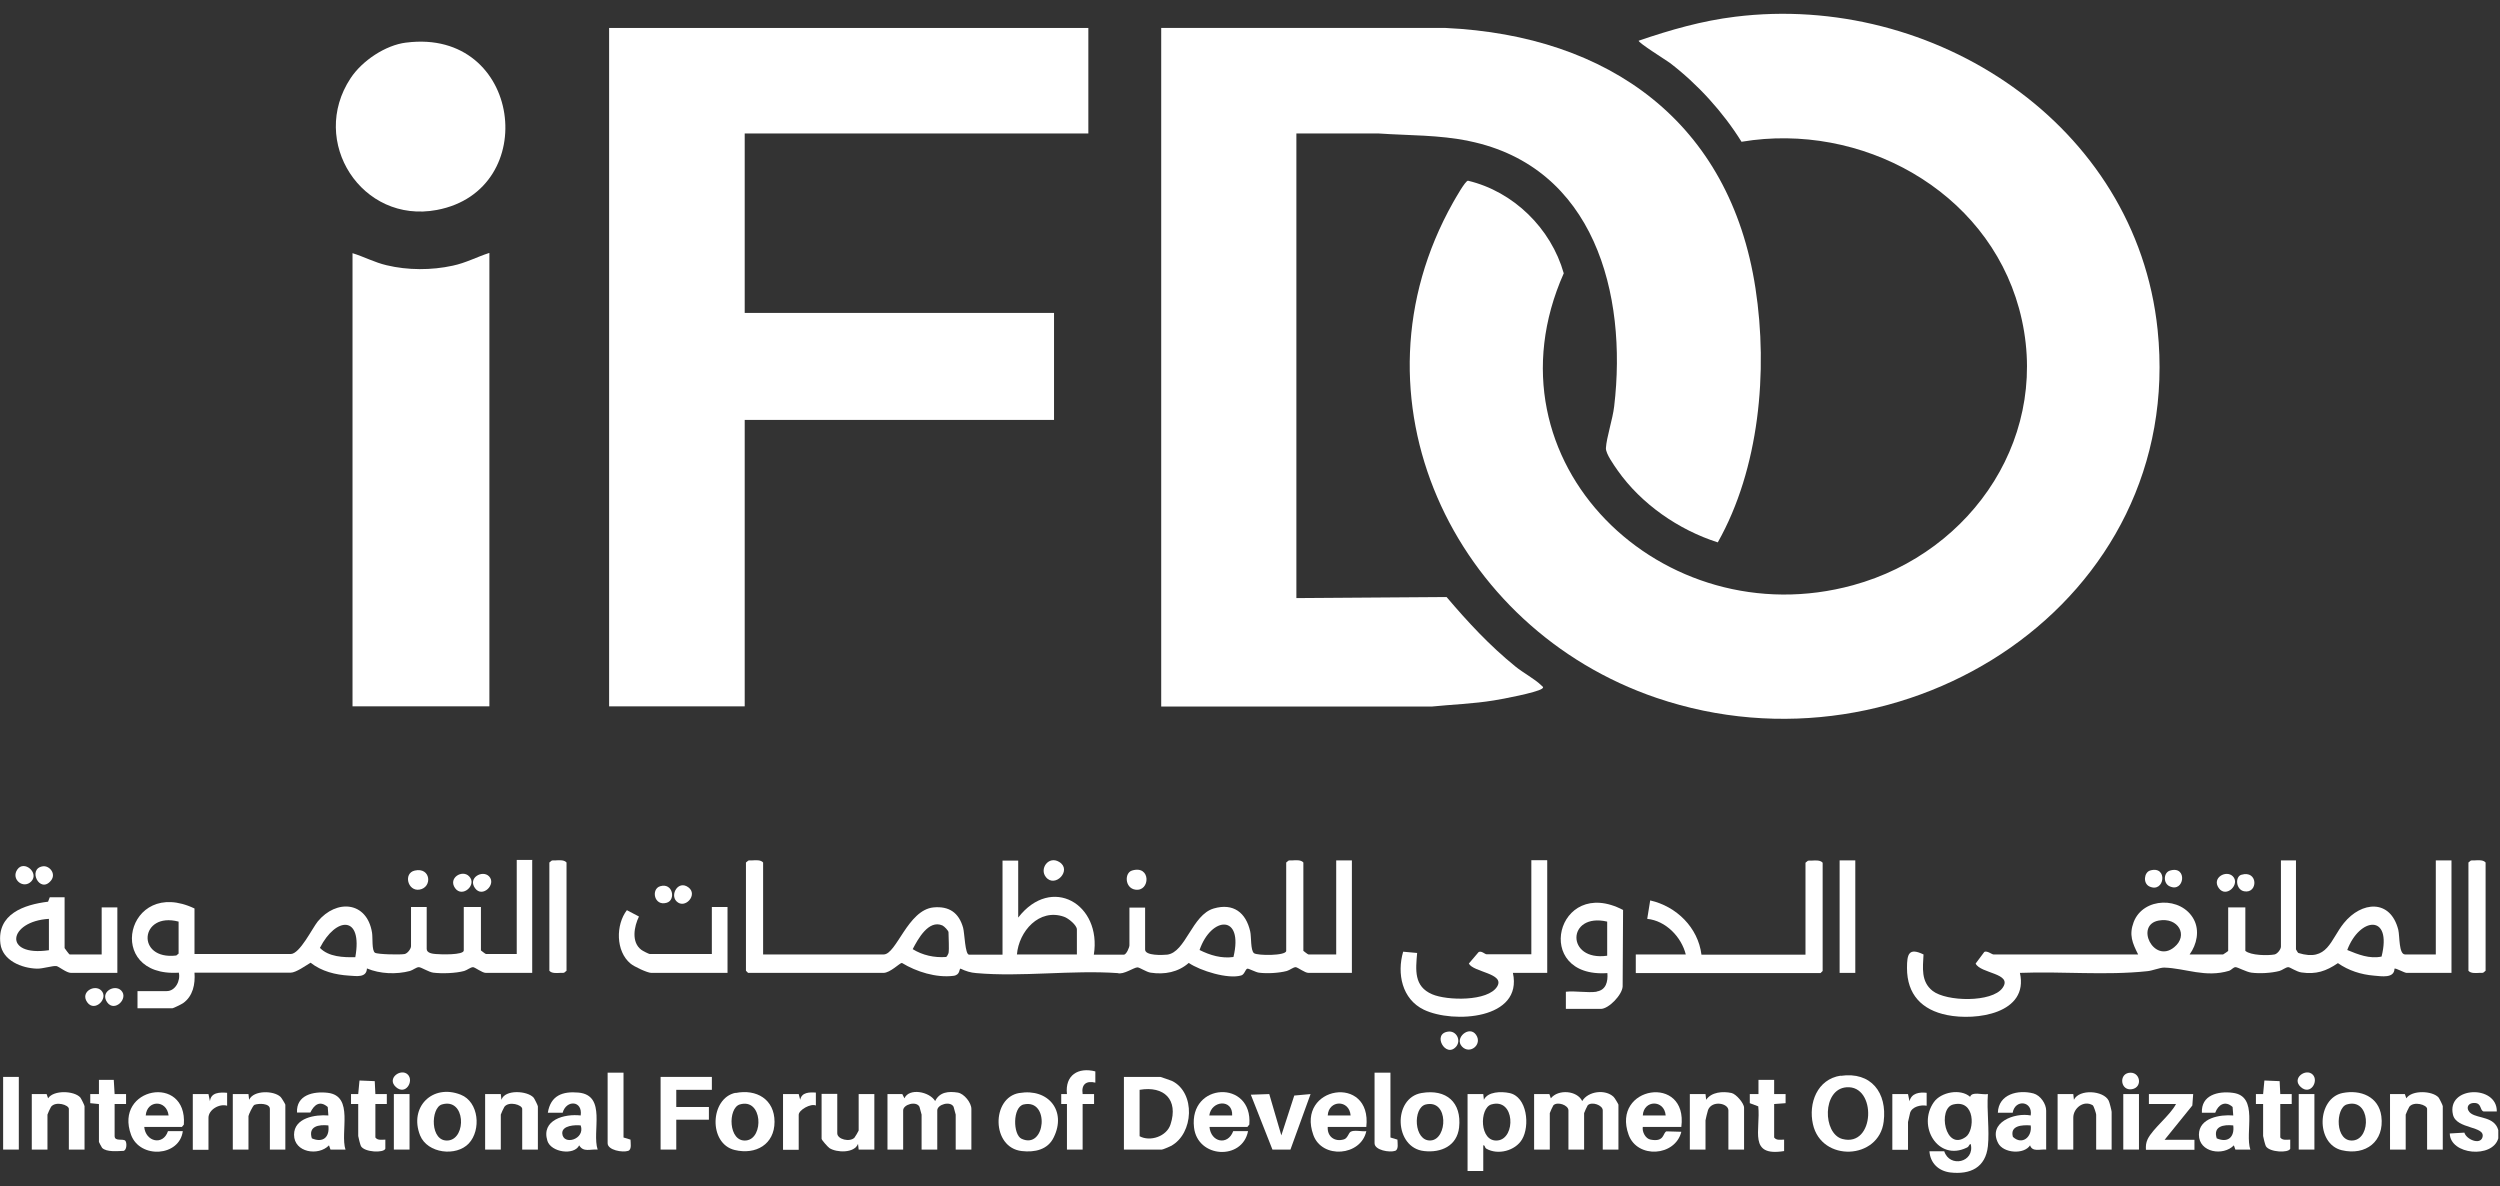
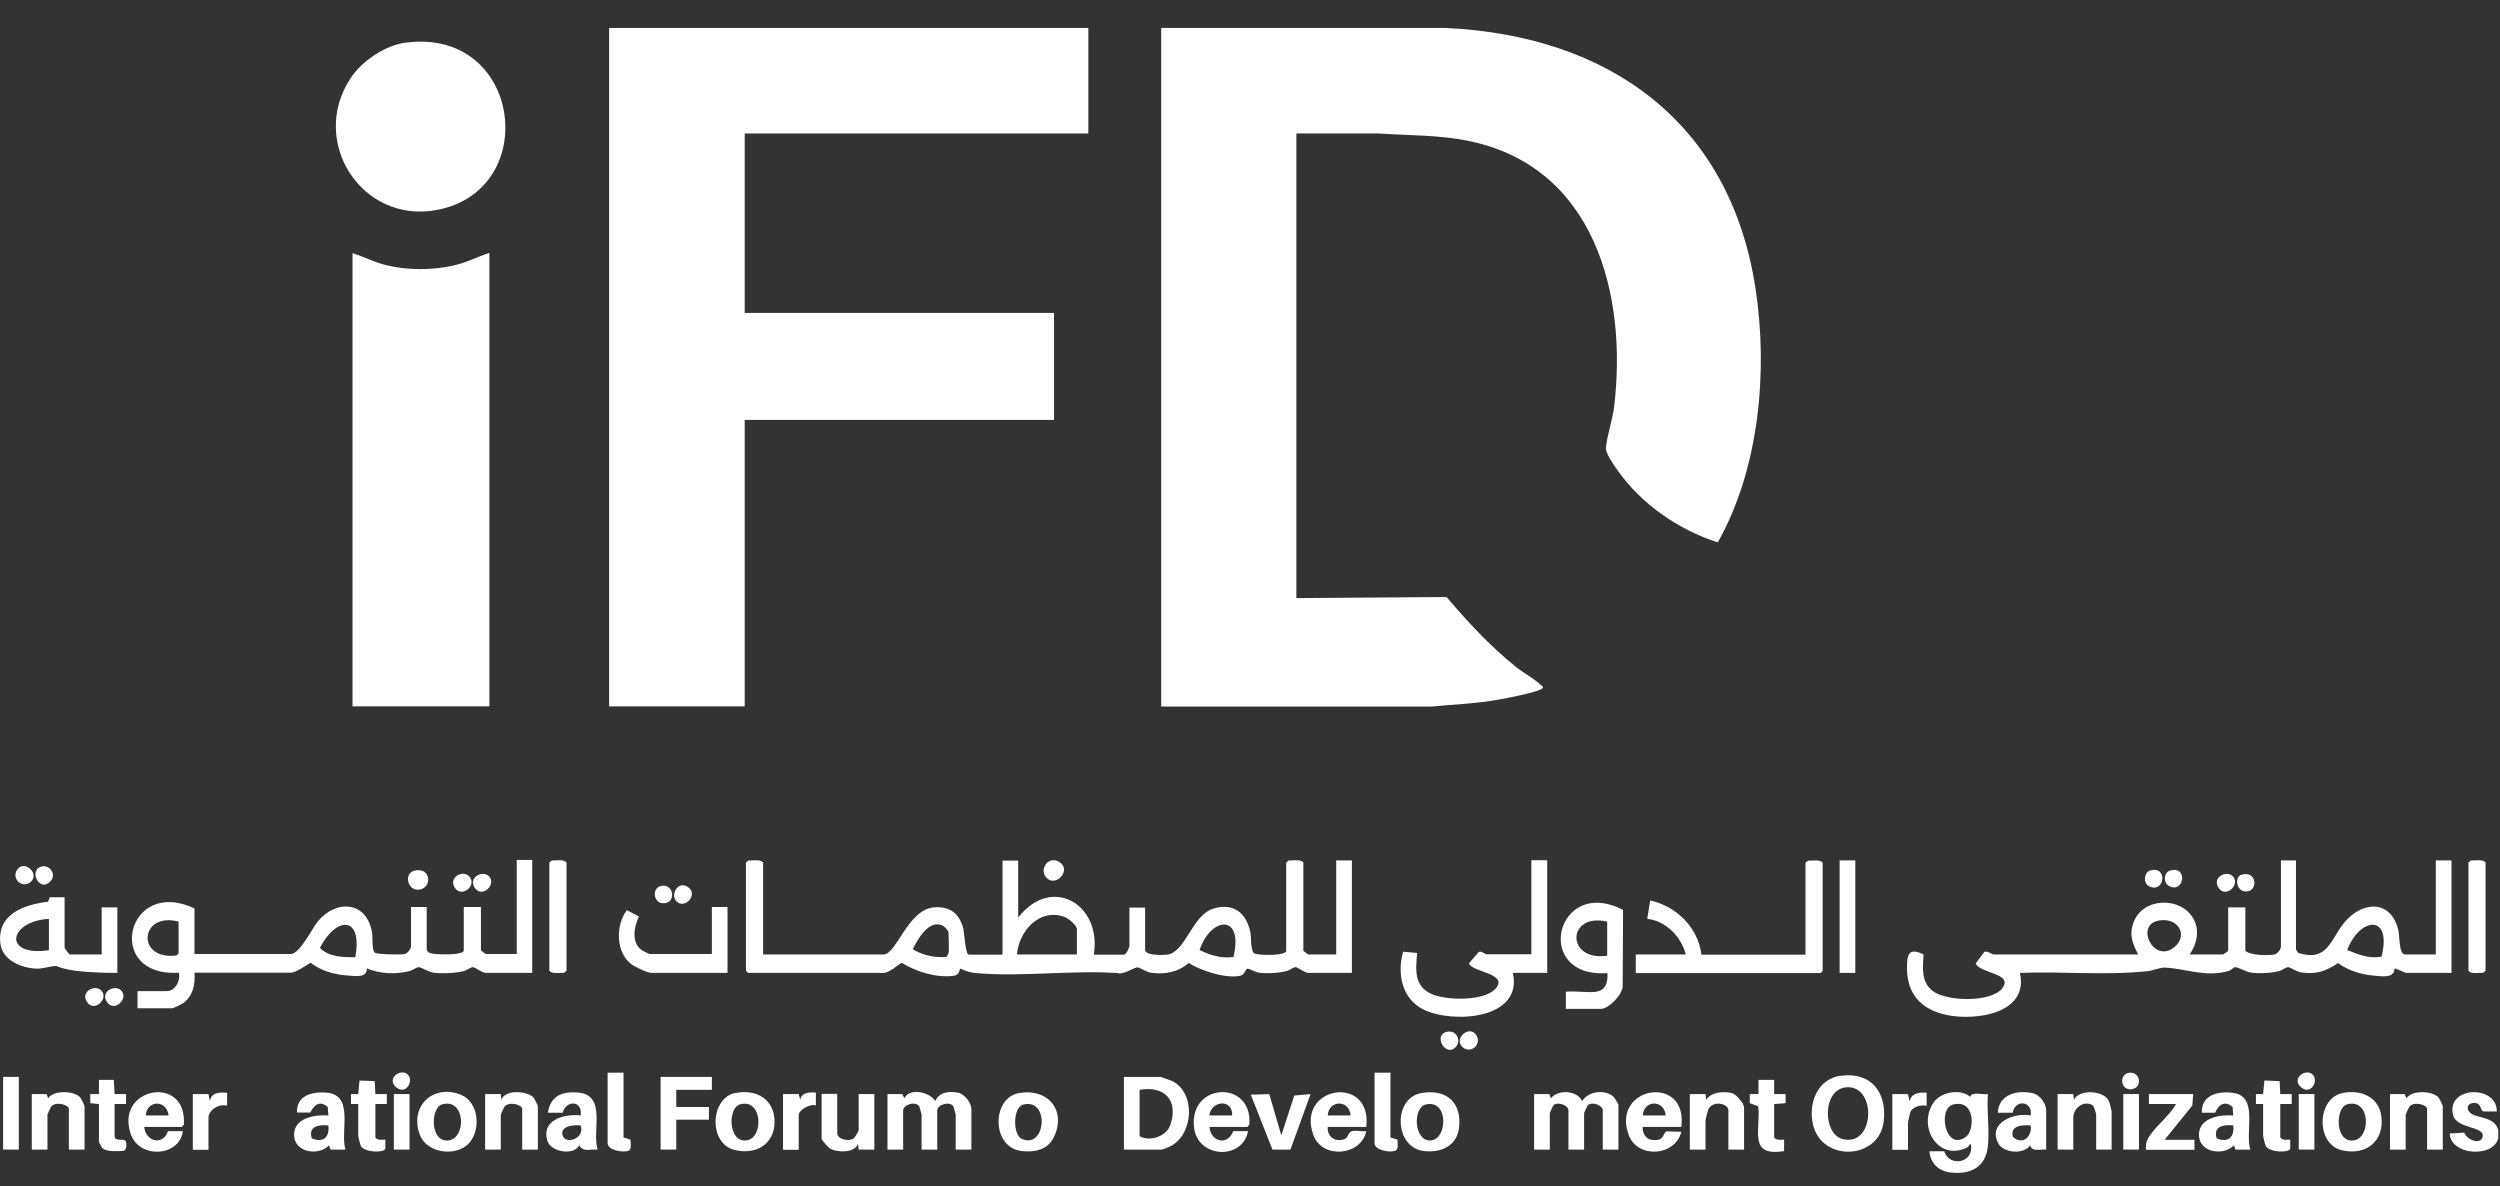
<svg xmlns="http://www.w3.org/2000/svg" width="118" height="56" viewBox="0 0 118 56" fill="none">
  <rect x="0" y="0" width="118" height="56" fill="#333333" stroke="none" />
  <g clip-path="url(#clip0_18976_9293)">
    <path d="M117.919 53.73C117.649 54.69 115.649 54.51 115.629 53.5L116.319 53.46C116.409 53.78 117.049 54.05 117.169 53.69C117.349 53.13 115.939 53.32 115.779 52.61C115.469 51.26 117.869 51.19 117.849 52.46H117.219C117.039 52.39 117.139 52.07 116.799 52.06C116.429 52.05 116.379 52.38 116.639 52.56C116.989 52.8 117.739 52.7 117.919 53.34V53.74V53.73Z" fill="white" />
-     <path d="M82.199 6.69C81.329 5.29 80.129 3.97 78.819 2.97C78.689 2.87 77.279 1.99 77.349 1.92C78.839 1.41 80.339 0.98 81.899 0.79C91.259 -0.37 100.829 5.85 101.839 15.56C103.169 28.43 89.879 36.92 78.189 32.94C68.569 29.67 63.409 18.75 68.589 9.55C68.689 9.38 69.159 8.53 69.289 8.53C71.439 9.04 73.209 10.78 73.809 12.9C69.849 21.82 78.499 30.09 87.469 27.62C93.159 26.06 96.909 20.44 95.299 14.56C93.759 8.95 87.819 5.75 82.209 6.69H82.199Z" fill="white" />
    <path d="M61.189 6.3V28.23L68.279 28.18C69.289 29.37 70.309 30.47 71.529 31.46C71.869 31.74 72.459 32.06 72.739 32.34C72.809 32.41 72.889 32.43 72.779 32.51C72.519 32.69 70.909 33 70.509 33.06C69.539 33.22 68.549 33.25 67.569 33.35H54.809V1.32H68.239C75.949 1.68 81.659 5.77 82.859 13.61C83.459 17.52 83.039 22.13 81.079 25.6C79.229 25.01 77.469 23.79 76.349 22.2C76.179 21.95 75.789 21.42 75.799 21.15C75.829 20.64 76.119 19.79 76.189 19.18C76.819 13.87 75.249 7.88 69.349 6.66C67.909 6.36 66.519 6.4 65.069 6.3H61.199H61.189Z" fill="white" />
    <path d="M51.37 1.32V6.3H35.15V14.77H49.75V19.82H35.15V33.34H28.75V1.32H51.37Z" fill="white" />
    <path d="M23.099 11.95V33.34H16.639V11.95C17.189 12.12 17.689 12.39 18.249 12.52C19.249 12.76 20.369 12.76 21.369 12.54C21.989 12.41 22.499 12.13 23.089 11.94L23.099 11.95Z" fill="white" />
    <path d="M36.019 45.05H41.709C42.309 45.05 42.849 42.95 44.059 42.83C44.799 42.76 45.259 43.08 45.459 43.79C45.529 44.04 45.549 45.06 45.739 45.06H47.319V40.62H48.059V43.31C49.629 41.28 52.009 42.67 51.629 45.06H53.059C53.179 45.03 53.309 44.71 53.309 44.62V42.84H54.049V44.82C54.049 45.12 54.879 45.08 55.089 45.06C55.969 44.95 56.259 43.18 57.289 42.88C58.219 42.61 58.809 43.08 59.009 43.96C59.069 44.21 59.019 44.86 59.189 44.99C59.339 45.11 60.709 45.12 60.709 44.88V40.71L60.819 40.62C60.879 40.6 60.949 40.62 61.009 40.61C61.179 40.6 61.409 40.58 61.519 40.71V44.88C61.519 44.88 61.729 45.05 61.759 45.05H63.069V40.61H63.809V45.92H61.759C61.589 45.92 61.259 45.66 61.159 45.65C61.039 45.65 60.879 45.79 60.739 45.83C60.369 45.93 59.799 45.96 59.419 45.91C59.269 45.89 58.939 45.71 58.879 45.72C58.779 45.74 58.749 45.99 58.589 46.04C57.969 46.23 56.649 45.82 56.109 45.45C55.609 45.89 54.969 46.01 54.309 45.91C54.109 45.88 53.789 45.66 53.689 45.66C53.519 45.66 53.029 46.02 52.749 45.93C50.599 45.78 48.209 46.12 46.079 45.93C45.809 45.91 45.589 45.84 45.339 45.72C45.259 45.72 45.339 46.02 44.999 46.06C44.189 46.16 43.259 45.87 42.569 45.45C42.469 45.45 42.019 45.92 41.699 45.92H35.309L35.209 45.82V40.71L35.319 40.62C35.379 40.6 35.449 40.62 35.509 40.61C35.679 40.6 35.909 40.58 36.019 40.71V45.05ZM50.829 45.05V43.87C50.829 43.67 50.429 43.34 50.219 43.27C49.049 42.86 48.089 43.96 47.999 45.05H50.829ZM44.769 45.01C44.809 44.75 44.769 44.29 44.769 44C44.769 43.93 44.569 43.72 44.479 43.68C43.829 43.4 43.329 44.32 43.079 44.8C43.549 45.09 44.099 45.21 44.649 45.17C44.689 45.17 44.759 45.03 44.759 45L44.769 45.01ZM58.219 45.17C58.709 43.13 57.169 43.24 56.619 44.84C57.119 45.09 57.659 45.25 58.219 45.17Z" fill="white" />
    <path d="M19.179 2.01C24.629 1.32 25.579 8.98 20.619 9.91C17.079 10.58 14.569 6.68 16.549 3.69C17.089 2.87 18.189 2.13 19.169 2.01H19.179Z" fill="white" />
    <path d="M108.37 40.61V44.81C108.37 44.81 108.45 44.96 108.48 44.98C109.87 45.41 109.99 44.36 110.63 43.57C111.46 42.54 112.83 42.42 113.2 43.89C113.27 44.19 113.22 45.05 113.52 45.05H114.97V40.61H115.71V45.92H113.59C113.49 45.92 113.07 45.68 113.02 45.72C113.01 46.19 112.41 46.08 112.05 46.05C111.44 46 110.85 45.81 110.35 45.46C109.79 45.84 109.32 46 108.63 45.9C108.4 45.87 108.09 45.65 108.01 45.65C107.89 45.65 107.73 45.79 107.59 45.83C107.2 45.93 106.67 45.96 106.27 45.91C106.03 45.88 105.62 45.65 105.52 45.65C105.41 45.65 105.33 45.78 105.22 45.82C104.09 46.16 103.16 45.7 102.15 45.67C101.94 45.67 101.59 45.82 101.35 45.84C99.37 46.05 97.33 45.84 95.34 45.92C95.77 47.84 93.27 48.19 91.9 47.91C90.71 47.67 90.01 46.94 90.01 45.69C90.01 45.04 90.09 44.71 90.79 45.05C90.76 45.68 90.66 46.33 91.22 46.77C91.87 47.28 94.02 47.33 94.52 46.63C95.02 45.93 93.48 45.96 93.25 45.48L93.66 44.93C93.79 44.86 94.02 45.05 94.09 45.05H100.92C100.65 44.51 100.48 44.13 100.71 43.52C101.16 42.34 102.97 42.3 103.55 43.4C103.83 43.93 103.69 44.58 103.35 45.05H104.93C104.93 45.05 105.17 44.9 105.17 44.88V42.83H105.98V44.88C106.23 45.1 107.05 45.11 107.36 45.05C107.5 45.02 107.66 44.8 107.66 44.68V40.61H108.4H108.37ZM101.89 43.45C100.75 43.66 101.66 45.5 102.62 44.71C103.31 44.15 102.81 43.28 101.89 43.45ZM110.79 44.84C111.3 45.05 111.84 45.27 112.41 45.15C112.92 43.11 111.37 43.29 110.79 44.84Z" fill="white" />
    <path d="M25.12 40.61V45.92H22.93C22.76 45.92 22.43 45.66 22.33 45.65C22.21 45.65 22.05 45.79 21.91 45.83C21.51 45.94 20.86 45.96 20.45 45.91C20.23 45.88 19.88 45.65 19.77 45.65C19.65 45.65 19.49 45.79 19.35 45.83C18.71 46 17.93 45.97 17.32 45.71C17.3 46.16 16.83 46.07 16.48 46.05C15.83 46.01 15.18 45.85 14.66 45.44C14.44 45.57 13.97 45.91 13.72 45.91H9.18C9.22 46.45 9.11 47.02 8.64 47.35C8.57 47.4 8.18 47.59 8.14 47.59H6.49V46.78H7.87C8.28 46.78 8.53 46.28 8.44 45.91C4.89 46.14 5.96 41.35 9.18 42.88V45.03H13.72C14.15 45.03 14.74 43.81 15 43.49C15.88 42.43 17.32 42.54 17.56 44.02C17.6 44.25 17.54 44.87 17.7 44.97C17.83 45.05 18.91 45.07 19.1 45.03C19.24 45 19.4 44.78 19.4 44.66V42.81H20.14V44.79C20.14 44.99 20.43 45.02 20.57 45.03C20.78 45.05 21.89 45.09 21.89 44.86V42.81H22.7V44.86C22.7 44.86 22.91 45.03 22.94 45.03H24.39V40.59H25.13L25.12 40.61ZM8.43 43.5C6.6 43.02 6.4 45.33 8.32 45.1L8.43 45.01V43.5ZM16.77 45.18C17.13 43.19 15.86 43.25 15.1 44.74C15.52 45.17 16.21 45.19 16.77 45.18Z" fill="white" />
    <path d="M77.209 45.92V45.05H79.569C79.359 44.22 78.629 43.46 77.749 43.37L77.889 42.5C79.129 42.78 80.149 43.78 80.309 45.06H85.219V40.72L85.329 40.63C85.389 40.61 85.459 40.63 85.519 40.62C85.689 40.61 85.919 40.59 86.029 40.72V45.83L85.929 45.93H77.219L77.209 45.92Z" fill="white" />
    <path d="M73.029 40.61V45.92H71.409C71.889 48.12 68.589 48.32 67.209 47.66C66.169 47.16 65.929 45.95 66.229 44.92L66.889 44.98C66.819 45.78 66.729 46.56 67.599 46.93C68.289 47.23 70.239 47.28 70.669 46.56C71.039 45.94 69.539 45.89 69.329 45.48L69.789 44.94C69.919 44.86 70.089 45.04 70.159 45.04H72.279V40.6H73.019L73.029 40.61Z" fill="white" />
-     <path d="M3.049 42.36V44.75C3.049 44.75 3.259 45.05 3.289 45.05H4.799V42.83H5.539V45.92H3.349C3.139 45.92 2.779 45.62 2.669 45.6C2.499 45.57 2.019 45.73 1.739 45.72C1.029 45.7 0.119 45.34 0.019 44.54C-0.151 43.14 1.129 42.7 2.269 42.56L2.349 42.35H3.049V42.36ZM2.309 43.37C0.399 43.48 0.109 45.17 2.309 44.85V43.37Z" fill="white" />
+     <path d="M3.049 42.36V44.75C3.049 44.75 3.259 45.05 3.289 45.05H4.799V42.83H5.539V45.92C3.139 45.92 2.779 45.62 2.669 45.6C2.499 45.57 2.019 45.73 1.739 45.72C1.029 45.7 0.119 45.34 0.019 44.54C-0.151 43.14 1.129 42.7 2.269 42.56L2.349 42.35H3.049V42.36ZM2.309 43.37C0.399 43.48 0.109 45.17 2.309 44.85V43.37Z" fill="white" />
    <path d="M75.359 46.8C75.809 46.73 75.899 46.33 75.869 45.93C72.299 46.18 73.449 41.3 76.609 42.95L76.589 46.56C76.569 46.96 75.929 47.62 75.559 47.62H73.909V46.81C74.359 46.76 74.919 46.87 75.359 46.81V46.8ZM75.859 43.5C73.949 43.06 73.899 45.39 75.859 45.11V43.5Z" fill="white" />
    <path d="M34.339 42.83V45.92H30.739C30.559 45.92 29.919 45.62 29.759 45.48C29.059 44.9 29.059 43.65 29.589 42.96L30.159 43.26C29.929 43.73 29.789 44.47 30.269 44.83C30.329 44.88 30.629 45.03 30.669 45.03H33.599V42.81H34.339V42.83Z" fill="white" />
    <path d="M93.829 54.1C93.719 55.11 92.999 55.45 92.049 55.34C91.499 55.27 91.109 54.9 91.069 54.34H91.769C92.019 55.13 93.219 54.87 93.019 54C92.909 54.02 92.969 54.11 92.829 54.17C91.469 54.83 90.479 53.15 91.279 52.02C91.619 51.54 92.539 51.37 92.989 51.77C93.079 51.5 93.569 51.69 93.829 51.64C93.769 52.42 93.909 53.33 93.829 54.1ZM92.199 52.13C91.439 52.3 91.809 54.37 92.789 53.66C93.209 53.36 93.249 51.88 92.199 52.13Z" fill="white" />
    <path d="M72.43 51.64H73.13L73.2 51.84C73.55 51.4 74.44 51.47 74.68 51.97C74.96 51.5 75.77 51.4 76.16 51.77C76.21 51.81 76.39 52.12 76.39 52.14V54.26H75.65V52.41C75.65 52.16 75.13 51.98 74.94 52.17C74.92 52.19 74.77 52.52 74.77 52.54V54.26H74.03V52.41C74.03 52.16 73.51 51.98 73.32 52.17C73.3 52.19 73.15 52.52 73.15 52.54V54.26H72.41V51.64H72.43Z" fill="white" />
    <path d="M45.849 54.26H45.109V52.61C45.109 52.61 45.019 52.27 45.009 52.24C44.859 51.95 44.239 52.13 44.239 52.41V54.26H43.499V52.61C43.499 52.61 43.409 52.27 43.399 52.24C43.249 51.95 42.629 52.13 42.629 52.41V54.26H41.889V51.64H42.589L42.689 51.84C42.909 51.34 43.869 51.52 44.139 51.97C44.349 51.54 44.769 51.5 45.209 51.57C45.509 51.62 45.849 52.05 45.849 52.34V54.26Z" fill="white" />
    <path d="M53.049 54.26V50.83H54.769C54.769 50.83 55.259 50.99 55.319 51.02C56.439 51.57 56.349 53.51 55.269 54.09C55.189 54.13 54.889 54.26 54.839 54.26H53.059H53.049ZM53.789 51.44V53.63C54.289 53.9 55.069 53.64 55.249 53.07C55.629 51.91 54.949 51.24 53.789 51.44Z" fill="white" />
    <path d="M86.88 50.78C88.32 50.57 89.08 51.58 88.91 52.94C88.69 54.75 85.97 54.87 85.57 53.06C85.35 52.07 85.77 50.94 86.88 50.77V50.78ZM87.15 51.32C86 51.41 86.03 53.51 86.96 53.76C88.51 54.17 88.59 51.2 87.15 51.32Z" fill="white" />
-     <path d="M69.269 51.64H70.01L70.04 51.91C70.219 51.52 70.859 51.51 71.24 51.59C72.09 51.76 72.219 53.15 71.84 53.78C71.519 54.32 70.7 54.53 70.159 54.22C70.059 54.16 70.109 54.05 70.01 54.06V55.27H69.269V51.64ZM70.389 52.13C69.82 52.3 69.82 53.92 70.689 53.83C71.559 53.74 71.51 51.8 70.389 52.13Z" fill="white" />
    <path d="M64.49 53.19H62.669C62.639 53.64 62.989 53.91 63.429 53.78C63.609 53.73 63.65 53.48 63.749 53.42C63.91 53.32 64.29 53.42 64.49 53.39C64.24 54.57 62.4 54.72 61.989 53.57C61.16 51.26 64.769 50.68 64.49 53.19ZM63.749 52.65C63.69 51.89 62.709 51.91 62.669 52.65H63.749Z" fill="white" />
    <path d="M57.088 53.19C57.148 53.91 57.948 54.09 58.208 53.39H58.908C58.638 54.78 56.528 54.67 56.358 53.22C56.108 51.08 59.138 50.95 58.968 53.08L58.878 53.19H57.098H57.088ZM58.158 52.65C58.198 51.86 57.178 51.93 57.078 52.65H58.158Z" fill="white" />
    <path d="M79.359 53.19H77.54C77.499 53.42 77.669 53.75 77.909 53.79C78.579 53.92 78.48 53.46 78.659 53.4L79.359 53.42C79.07 54.59 77.279 54.7 76.87 53.56C76.04 51.26 79.68 50.68 79.359 53.19ZM78.62 52.65C78.559 51.89 77.579 51.91 77.54 52.65H78.62Z" fill="white" />
    <path d="M6.808 53.19C6.868 53.89 7.698 54.09 7.928 53.39H8.628C8.478 54.59 6.618 54.71 6.188 53.57C5.358 51.32 8.848 50.67 8.678 53.08L8.588 53.19H6.808ZM7.958 52.65C7.868 51.9 6.938 51.91 6.878 52.65H7.958Z" fill="white" />
    <path d="M96.589 54.26C96.299 54.23 95.929 54.39 95.819 54.06C95.539 54.5 94.559 54.44 94.309 53.95C93.819 52.98 95.089 52.5 95.849 52.65C95.959 51.96 95.109 51.87 94.999 52.52H94.299C94.329 51.64 95.259 51.42 95.979 51.61C96.309 51.7 96.579 52.1 96.579 52.42V54.27L96.589 54.26ZM95.849 53.12C95.449 53.09 94.859 53.12 95.009 53.66C95.449 54.07 95.929 53.66 95.849 53.12Z" fill="white" />
    <path d="M28.209 54.26C27.858 54.23 27.538 54.4 27.338 54.06C27.099 54.55 26.009 54.39 25.838 53.85C25.529 52.86 26.639 52.56 27.409 52.65C27.509 51.94 26.729 51.9 26.558 52.52H25.858C25.988 51.71 26.549 51.5 27.308 51.57C28.648 51.7 27.928 53.41 28.209 54.26ZM27.409 53.12C27.139 53.09 26.529 53.12 26.538 53.49C26.569 54.09 27.639 53.78 27.409 53.12Z" fill="white" />
    <path d="M16.299 54.26H15.599L15.529 54.06C15.029 54.58 13.879 54.4 13.879 53.56C13.879 52.76 14.879 52.6 15.499 52.65L15.469 52.25C15.099 51.93 14.829 52.14 14.649 52.51H14.019C13.979 51.69 14.779 51.5 15.469 51.58C16.729 51.73 16.039 53.44 16.309 54.27L16.299 54.26ZM15.499 53.12C15.039 53.07 14.539 53.16 14.719 53.73C15.249 53.96 15.569 53.67 15.499 53.12Z" fill="white" />
    <path d="M106.209 54.26H105.509L105.439 54.06C104.939 54.58 103.789 54.4 103.789 53.56C103.789 52.76 104.789 52.6 105.409 52.65L105.379 52.25C105.029 51.93 104.699 52.14 104.559 52.52H103.929C103.889 51.69 104.689 51.49 105.379 51.58C106.639 51.73 105.939 53.45 106.219 54.27L106.209 54.26ZM105.409 53.12C104.949 53.07 104.449 53.16 104.629 53.73C105.159 53.96 105.479 53.67 105.409 53.12Z" fill="white" />
    <path d="M48.118 51.59C49.488 51.36 50.348 52.44 49.738 53.68C49.458 54.27 48.838 54.4 48.228 54.33C46.788 54.17 46.788 51.81 48.108 51.59H48.118ZM48.318 52.13C47.788 52.25 47.808 53.56 48.218 53.75C49.358 54.28 49.568 51.85 48.318 52.13Z" fill="white" />
    <path d="M34.718 51.59C35.708 51.39 36.558 51.89 36.558 52.95C36.558 54.01 35.678 54.52 34.678 54.28C33.428 53.98 33.508 51.83 34.718 51.58V51.59ZM34.918 52.13C34.348 52.3 34.368 53.92 35.218 53.83C36.068 53.74 35.998 51.81 34.918 52.13Z" fill="white" />
    <path d="M67.099 51.59C68.269 51.39 68.999 52.03 68.869 53.22C68.769 54.09 68.019 54.42 67.219 54.33C65.799 54.18 65.729 51.82 67.099 51.59ZM67.299 52.13C66.669 52.28 66.729 53.88 67.529 53.83C68.329 53.78 68.389 51.88 67.299 52.13Z" fill="white" />
    <path d="M22.128 53.97C21.538 54.6 20.178 54.45 19.828 53.59C19.299 52.26 20.409 51.14 21.748 51.67C22.608 52.01 22.718 53.34 22.128 53.97ZM20.858 52.13C20.319 52.29 20.288 53.92 21.159 53.83C22.029 53.74 21.979 51.8 20.858 52.13Z" fill="white" />
    <path d="M110.57 51.59C111.42 51.42 112.28 51.76 112.4 52.69C112.55 53.87 111.67 54.56 110.53 54.29C109.29 53.99 109.35 51.84 110.57 51.59ZM110.77 52.13C110.23 52.29 110.2 53.92 111.07 53.83C111.94 53.74 111.89 51.8 110.77 52.13Z" fill="white" />
    <path d="M33.6 50.83V51.44H31.92V52.25H33.46V52.85H31.92V54.26H31.18V50.83H33.6Z" fill="white" />
    <path d="M82.32 54.26H81.58V52.41C81.58 52.07 80.81 51.92 80.62 52.39C80.6 52.44 80.5 52.85 80.5 52.88V54.26H79.76V51.64H80.5L80.53 51.91C80.78 51.54 81.32 51.5 81.73 51.59C81.95 51.64 82.32 52.08 82.32 52.28V54.26Z" fill="white" />
    <path d="M99.679 54.26H98.939V52.61C98.939 52.56 98.829 52.21 98.779 52.17C98.349 51.91 97.859 52.31 97.859 52.75V54.26H97.119V51.64H97.859L97.889 51.91C98.139 51.39 99.289 51.47 99.529 51.95C99.569 52.02 99.669 52.43 99.669 52.48V54.26H99.679Z" fill="white" />
-     <path d="M13.478 54.26H12.738V52.34C12.738 52.07 12.208 52.07 12.008 52.15C11.928 52.19 11.728 52.63 11.728 52.68V54.26H10.988V51.64H11.728L11.758 51.91C11.968 51.45 12.918 51.47 13.238 51.77C13.288 51.81 13.468 52.12 13.468 52.14V54.26H13.478Z" fill="white" />
    <path d="M115.299 54.26H114.559V52.34C114.559 52.15 113.939 51.96 113.719 52.24C113.689 52.28 113.549 52.59 113.549 52.61V54.26H112.809V51.64H113.509L113.579 51.84C113.839 51.44 114.809 51.48 115.099 51.8C115.139 51.85 115.299 52.17 115.299 52.21V54.26Z" fill="white" />
    <path d="M3.99 54.26H3.25V52.34C3.25 52.15 2.63 51.96 2.41 52.24C2.38 52.28 2.24 52.59 2.24 52.61V54.26H1.5V51.64H2.2L2.27 51.84C2.53 51.44 3.5 51.48 3.79 51.8C3.83 51.85 3.99 52.17 3.99 52.21V54.26Z" fill="white" />
    <path d="M25.388 54.26H24.648V52.34C24.648 52.15 24.028 51.96 23.808 52.24C23.778 52.28 23.638 52.59 23.638 52.61V54.26H22.898V51.64H23.638L23.668 51.91C23.828 51.41 24.898 51.48 25.188 51.81C25.228 51.86 25.388 52.18 25.388 52.22V54.27V54.26Z" fill="white" />
    <path d="M39.519 51.64V53.49C39.519 53.78 40.109 53.92 40.329 53.7C40.359 53.67 40.529 53.38 40.529 53.36V51.64H41.269V54.26H40.529L40.499 53.99C40.329 54.44 39.489 54.41 39.149 54.19C39.079 54.14 38.779 53.81 38.779 53.75V51.63H39.519V51.64Z" fill="white" />
    <path d="M116.51 40.71L116.62 40.62C116.68 40.6 116.75 40.62 116.81 40.61C116.98 40.6 117.21 40.58 117.32 40.71V45.82L117.21 45.91C117.15 45.93 117.08 45.91 117.02 45.92C116.85 45.93 116.62 45.95 116.51 45.82V40.71Z" fill="white" />
    <path d="M25.93 40.71L26.04 40.62C26.1 40.6 26.17 40.62 26.23 40.61C26.4 40.6 26.63 40.58 26.74 40.71V45.82L26.63 45.91C26.57 45.93 26.5 45.91 26.44 45.92C26.27 45.93 26.04 45.95 25.93 45.82V40.71Z" fill="white" />
    <path d="M87.57 40.61H86.83V45.92H87.57V40.61Z" fill="white" />
    <path d="M59.909 51.64L60.479 53.59L61.089 51.71L61.859 51.64L60.909 54.26H60.059L59.039 51.67L59.909 51.64Z" fill="white" />
    <path d="M103.518 51.64L103.478 52.18L102.168 53.8H103.578V54.27H101.288C101.278 54.08 101.288 53.95 101.368 53.77C101.618 53.26 102.418 52.66 102.708 52.11H101.428V51.64H103.518Z" fill="white" />
-     <path d="M50.36 52.11H50.09V51.64H50.36C50.26 50.75 50.89 50.36 51.7 50.57V51.1C51.28 51 51.03 51.17 51.1 51.64H51.64V52.11H51.1V54.26H50.36V52.11Z" fill="white" />
    <path d="M106.819 52.11H106.479V51.64H106.819L106.879 51L107.599 51.03L107.629 51.64H108.169V52.11H107.629V53.69C107.739 53.84 107.939 53.79 108.099 53.79V54.22C108.019 54.43 107.119 54.39 106.949 54.1C106.919 54.05 106.819 53.66 106.819 53.62V52.11Z" fill="white" />
    <path d="M16.908 52.11H16.568V51.64H16.908L16.968 51L17.688 51.03L17.718 51.64H18.258V52.11H17.718V53.69C17.828 53.84 18.028 53.79 18.188 53.79V54.22C18.108 54.43 17.208 54.39 17.038 54.1C17.008 54.05 16.908 53.66 16.908 53.62V52.11Z" fill="white" />
    <path d="M4.66 52.11L4.26 52.07V51.64H4.67V50.97H5.37L5.41 51.64H5.95V52.11H5.41V53.62C5.41 53.9 5.82 53.72 5.92 53.85C5.99 53.94 5.99 54.27 5.84 54.32C5.56 54.33 5.03 54.39 4.82 54.18C4.8 54.16 4.67 53.91 4.67 53.9V52.12L4.66 52.11Z" fill="white" />
    <path d="M83.74 53.69C83.85 53.84 84.05 53.79 84.21 53.79V54.33C82.5 54.61 83.11 53.34 82.99 52.22L82.59 52.07V51.64H83V50.97H83.74V51.64H84.28V52.07L83.74 52.11V53.69Z" fill="white" />
    <path d="M29.43 50.63V53.69L29.76 53.79C29.76 53.94 29.83 54.26 29.65 54.32C29.39 54.41 28.68 54.29 28.68 53.96V50.63H29.42H29.43Z" fill="white" />
    <path d="M65.629 50.63V53.69L65.959 53.79C65.959 53.94 66.029 54.26 65.849 54.32C65.589 54.41 64.879 54.29 64.879 53.96V50.63H65.619H65.629Z" fill="white" />
    <path d="M0.888 50.83H0.148V54.26H0.888V50.83Z" fill="white" />
    <path d="M89.318 51.64H90.058L90.128 51.98C90.218 51.6 90.588 51.54 90.938 51.58V52.19C90.658 52.14 90.258 52.23 90.158 52.52C90.148 52.56 90.058 52.94 90.058 52.96V54.27H89.318V51.65V51.64Z" fill="white" />
    <path d="M9.1 51.64H9.84L9.91 51.98C9.95 51.56 10.37 51.55 10.72 51.58V52.19C10.35 52.08 9.84 52.38 9.84 52.76V54.27H9.1V51.65V51.64Z" fill="white" />
    <path d="M36.959 51.64H37.699L37.769 51.91C37.839 51.55 38.209 51.55 38.509 51.57V52.18C38.269 52.07 37.699 52.39 37.699 52.62V54.27H36.959V51.65V51.64Z" fill="white" />
    <path d="M100.959 51.64H100.219V54.26H100.959V51.64Z" fill="white" />
    <path d="M19.33 51.64H18.59V54.26H19.33V51.64Z" fill="white" />
    <path d="M109.24 51.64H108.5V54.26H109.24V51.64Z" fill="white" />
    <path d="M49.368 41.4C49.048 41.01 49.489 40.38 49.989 40.68C50.629 41.06 49.798 41.94 49.368 41.4Z" fill="white" />
    <path d="M19.579 41.09C20.339 40.92 20.419 41.89 19.799 41.99C19.239 42.08 19.029 41.21 19.579 41.09Z" fill="white" />
-     <path d="M53.429 41.09C54.339 40.81 54.299 42.11 53.579 41.99C53.089 41.91 53.069 41.2 53.429 41.09Z" fill="white" />
    <path d="M1.478 41.6C1.108 41.99 0.498 41.5 0.818 41.04C1.138 40.58 1.858 41.2 1.478 41.6Z" fill="white" />
    <path d="M68.378 48.69C68.748 48.66 68.968 49.1 68.738 49.39C68.238 49.99 67.558 48.76 68.378 48.69Z" fill="white" />
    <path d="M69.008 49.4C68.628 49 69.348 48.38 69.668 48.84C69.988 49.3 69.378 49.79 69.008 49.4Z" fill="white" />
    <path d="M105.388 41.36C105.758 41.73 105.078 42.41 104.728 41.92C104.378 41.43 105.078 41.05 105.388 41.36Z" fill="white" />
    <path d="M23.08 41.36C23.45 41.73 22.77 42.41 22.42 41.92C22.07 41.43 22.77 41.05 23.08 41.36Z" fill="white" />
    <path d="M22.14 41.36C22.54 41.76 21.82 42.4 21.48 41.92C21.14 41.44 21.82 41.03 22.14 41.36Z" fill="white" />
    <path d="M2.019 40.89C2.319 40.84 2.669 41.23 2.409 41.56C1.879 42.22 1.279 41 2.019 40.89Z" fill="white" />
    <path d="M101.48 41.09C102.34 40.83 102.18 42.18 101.45 41.84C101.14 41.69 101.2 41.18 101.48 41.09Z" fill="white" />
    <path d="M5.719 46.75C6.089 47.12 5.409 47.8 5.059 47.31C4.709 46.82 5.409 46.44 5.719 46.75Z" fill="white" />
    <path d="M4.779 46.75C5.149 47.12 4.469 47.8 4.119 47.31C3.769 46.82 4.469 46.44 4.779 46.75Z" fill="white" />
    <path d="M31.929 42.54C31.619 42.23 32.009 41.53 32.489 41.88C32.969 42.23 32.319 42.94 31.929 42.54Z" fill="white" />
    <path d="M31.16 41.83C31.76 41.65 31.91 42.48 31.47 42.61C30.87 42.79 30.72 41.96 31.16 41.83Z" fill="white" />
    <path d="M105.789 41.29C106.589 41.05 106.589 42.19 105.929 42.07C105.529 42 105.489 41.38 105.789 41.29Z" fill="white" />
    <path d="M102.429 41.09C103.269 40.84 103.109 42.17 102.399 41.83C102.099 41.69 102.109 41.18 102.429 41.09Z" fill="white" />
    <path d="M19.249 50.72C19.549 51.02 19.149 51.72 18.689 51.31C18.229 50.9 18.929 50.4 19.249 50.72Z" fill="white" />
    <path d="M100.469 50.64C101.019 50.54 101.159 51.32 100.629 51.41C100.099 51.5 99.999 50.73 100.469 50.64Z" fill="white" />
    <path d="M109.159 50.72C109.459 51.02 109.059 51.72 108.599 51.31C108.139 50.9 108.839 50.4 109.159 50.72Z" fill="white" />
  </g>
  <defs>
    <clipPath id="clip0_18976_9293">
      <rect width="117.92" height="54.7" fill="white" transform="translate(0 0.65)" />
    </clipPath>
  </defs>
</svg>